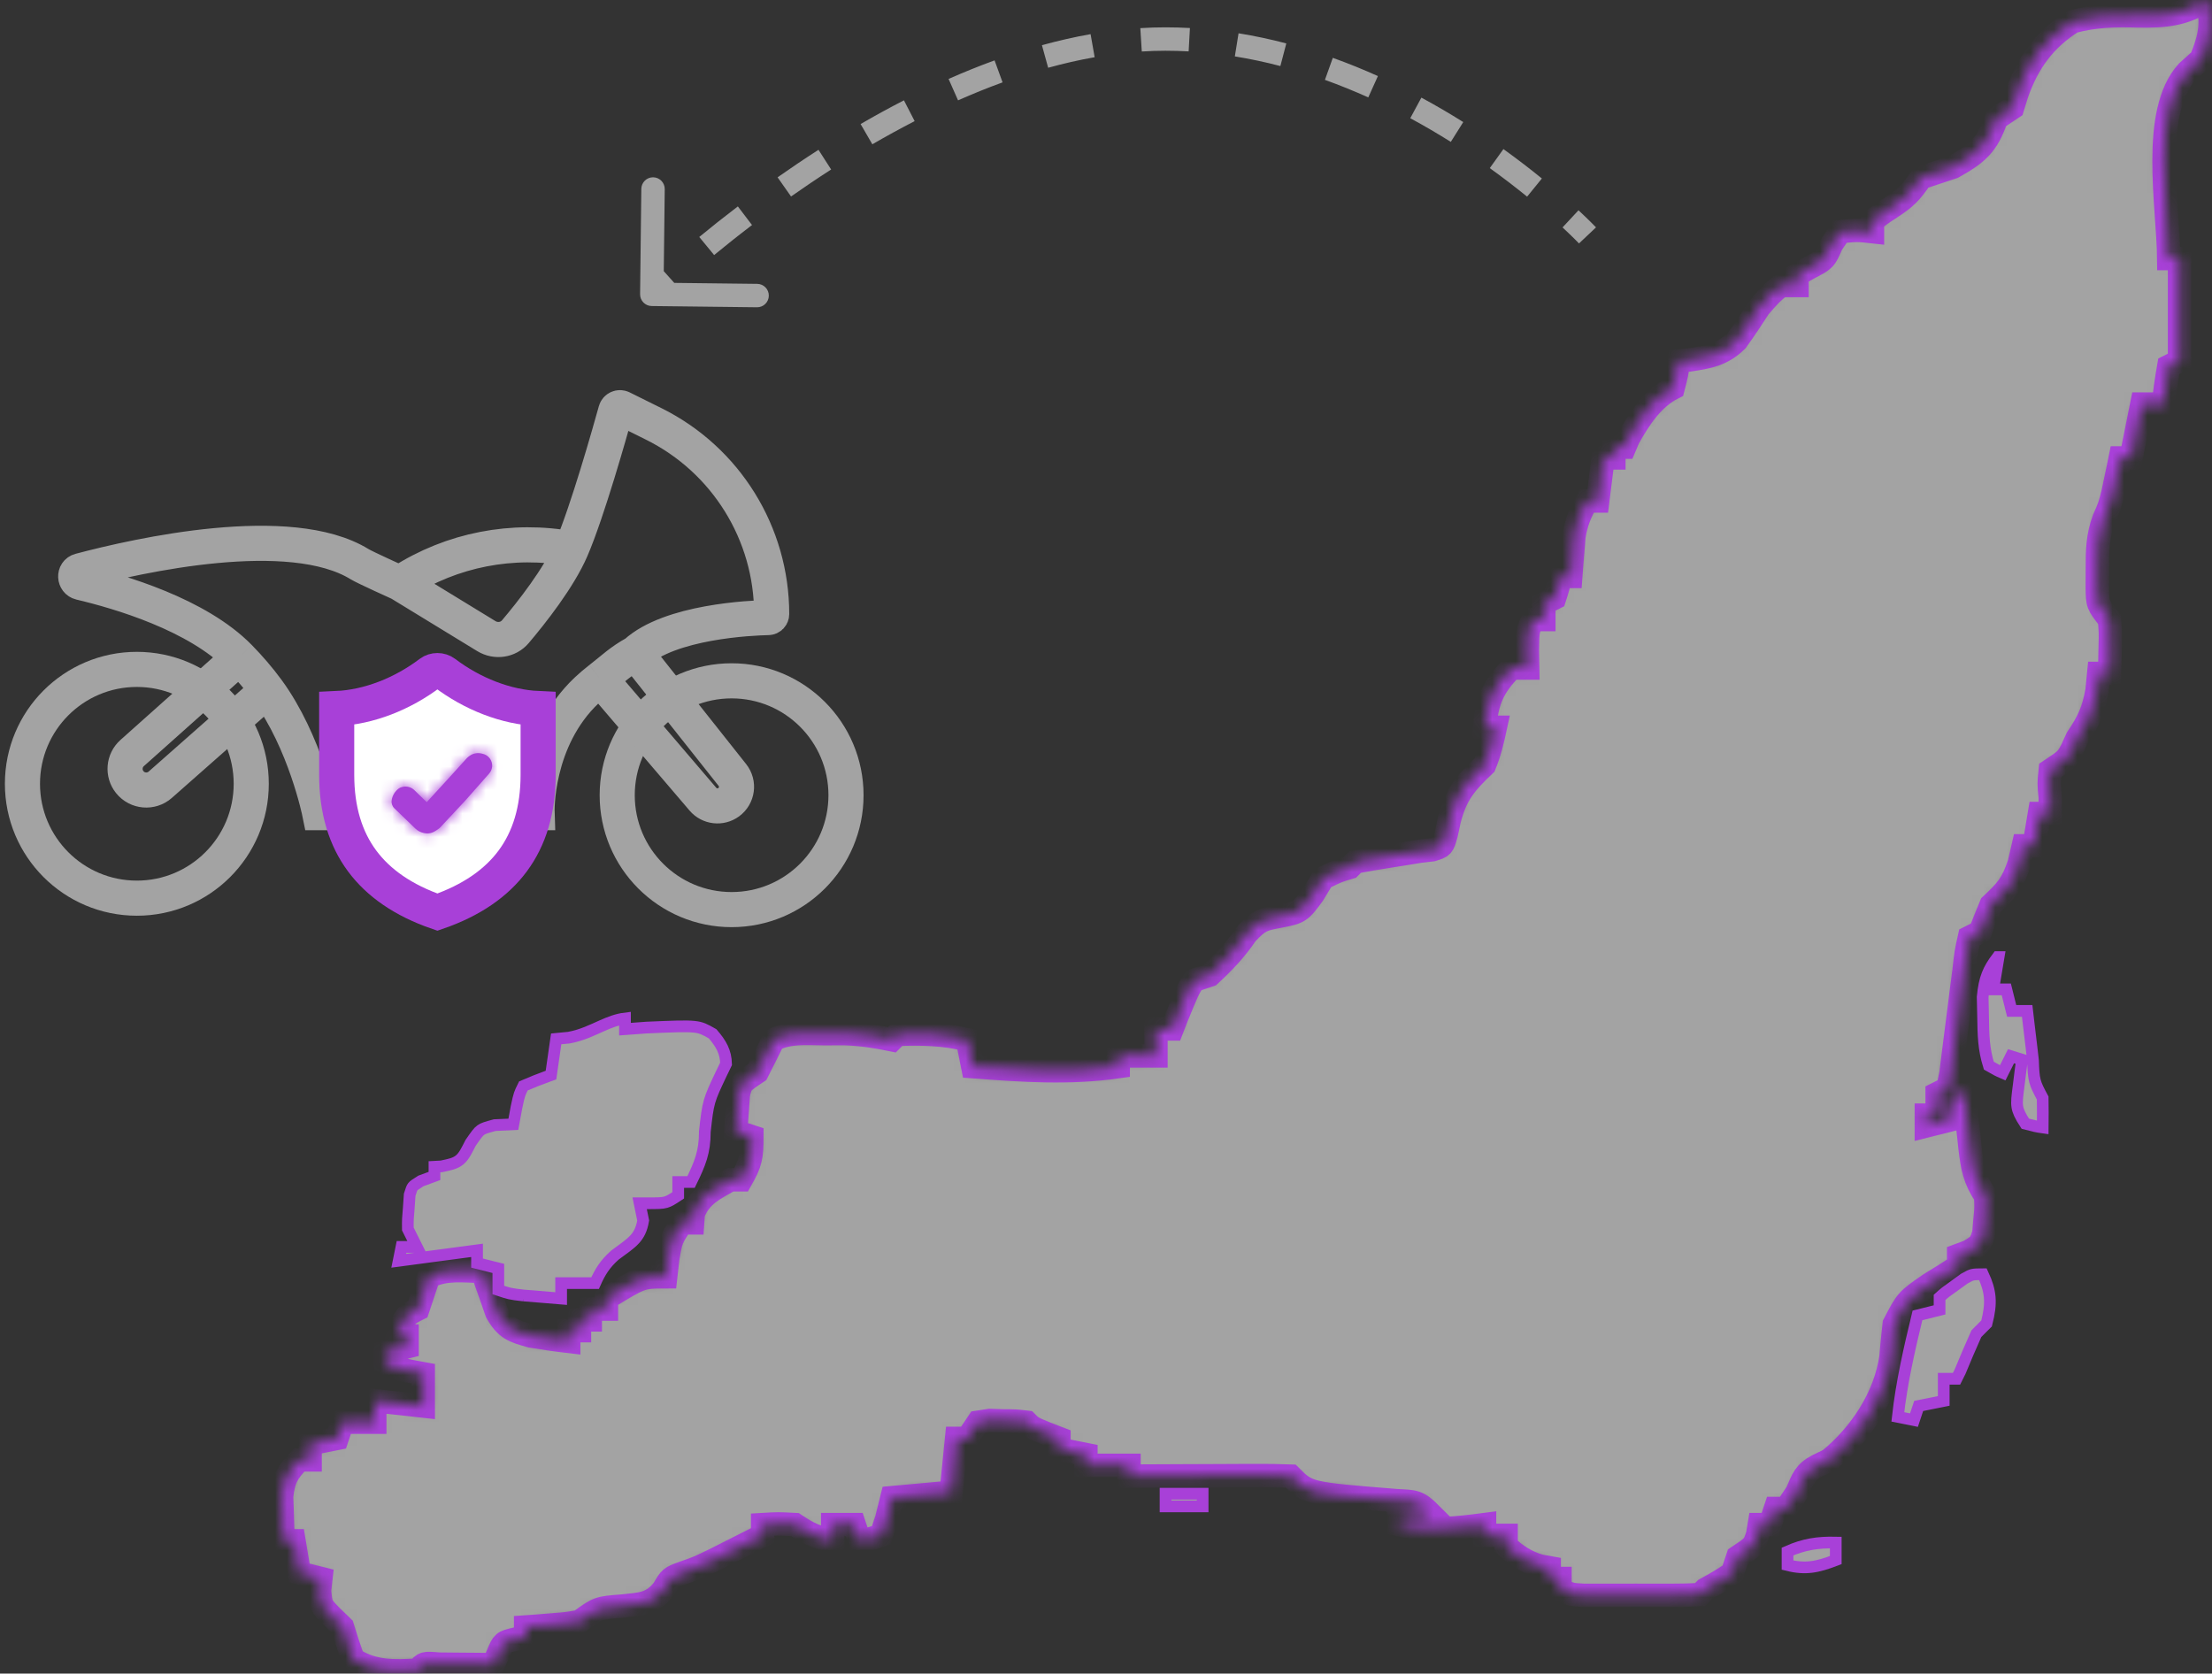
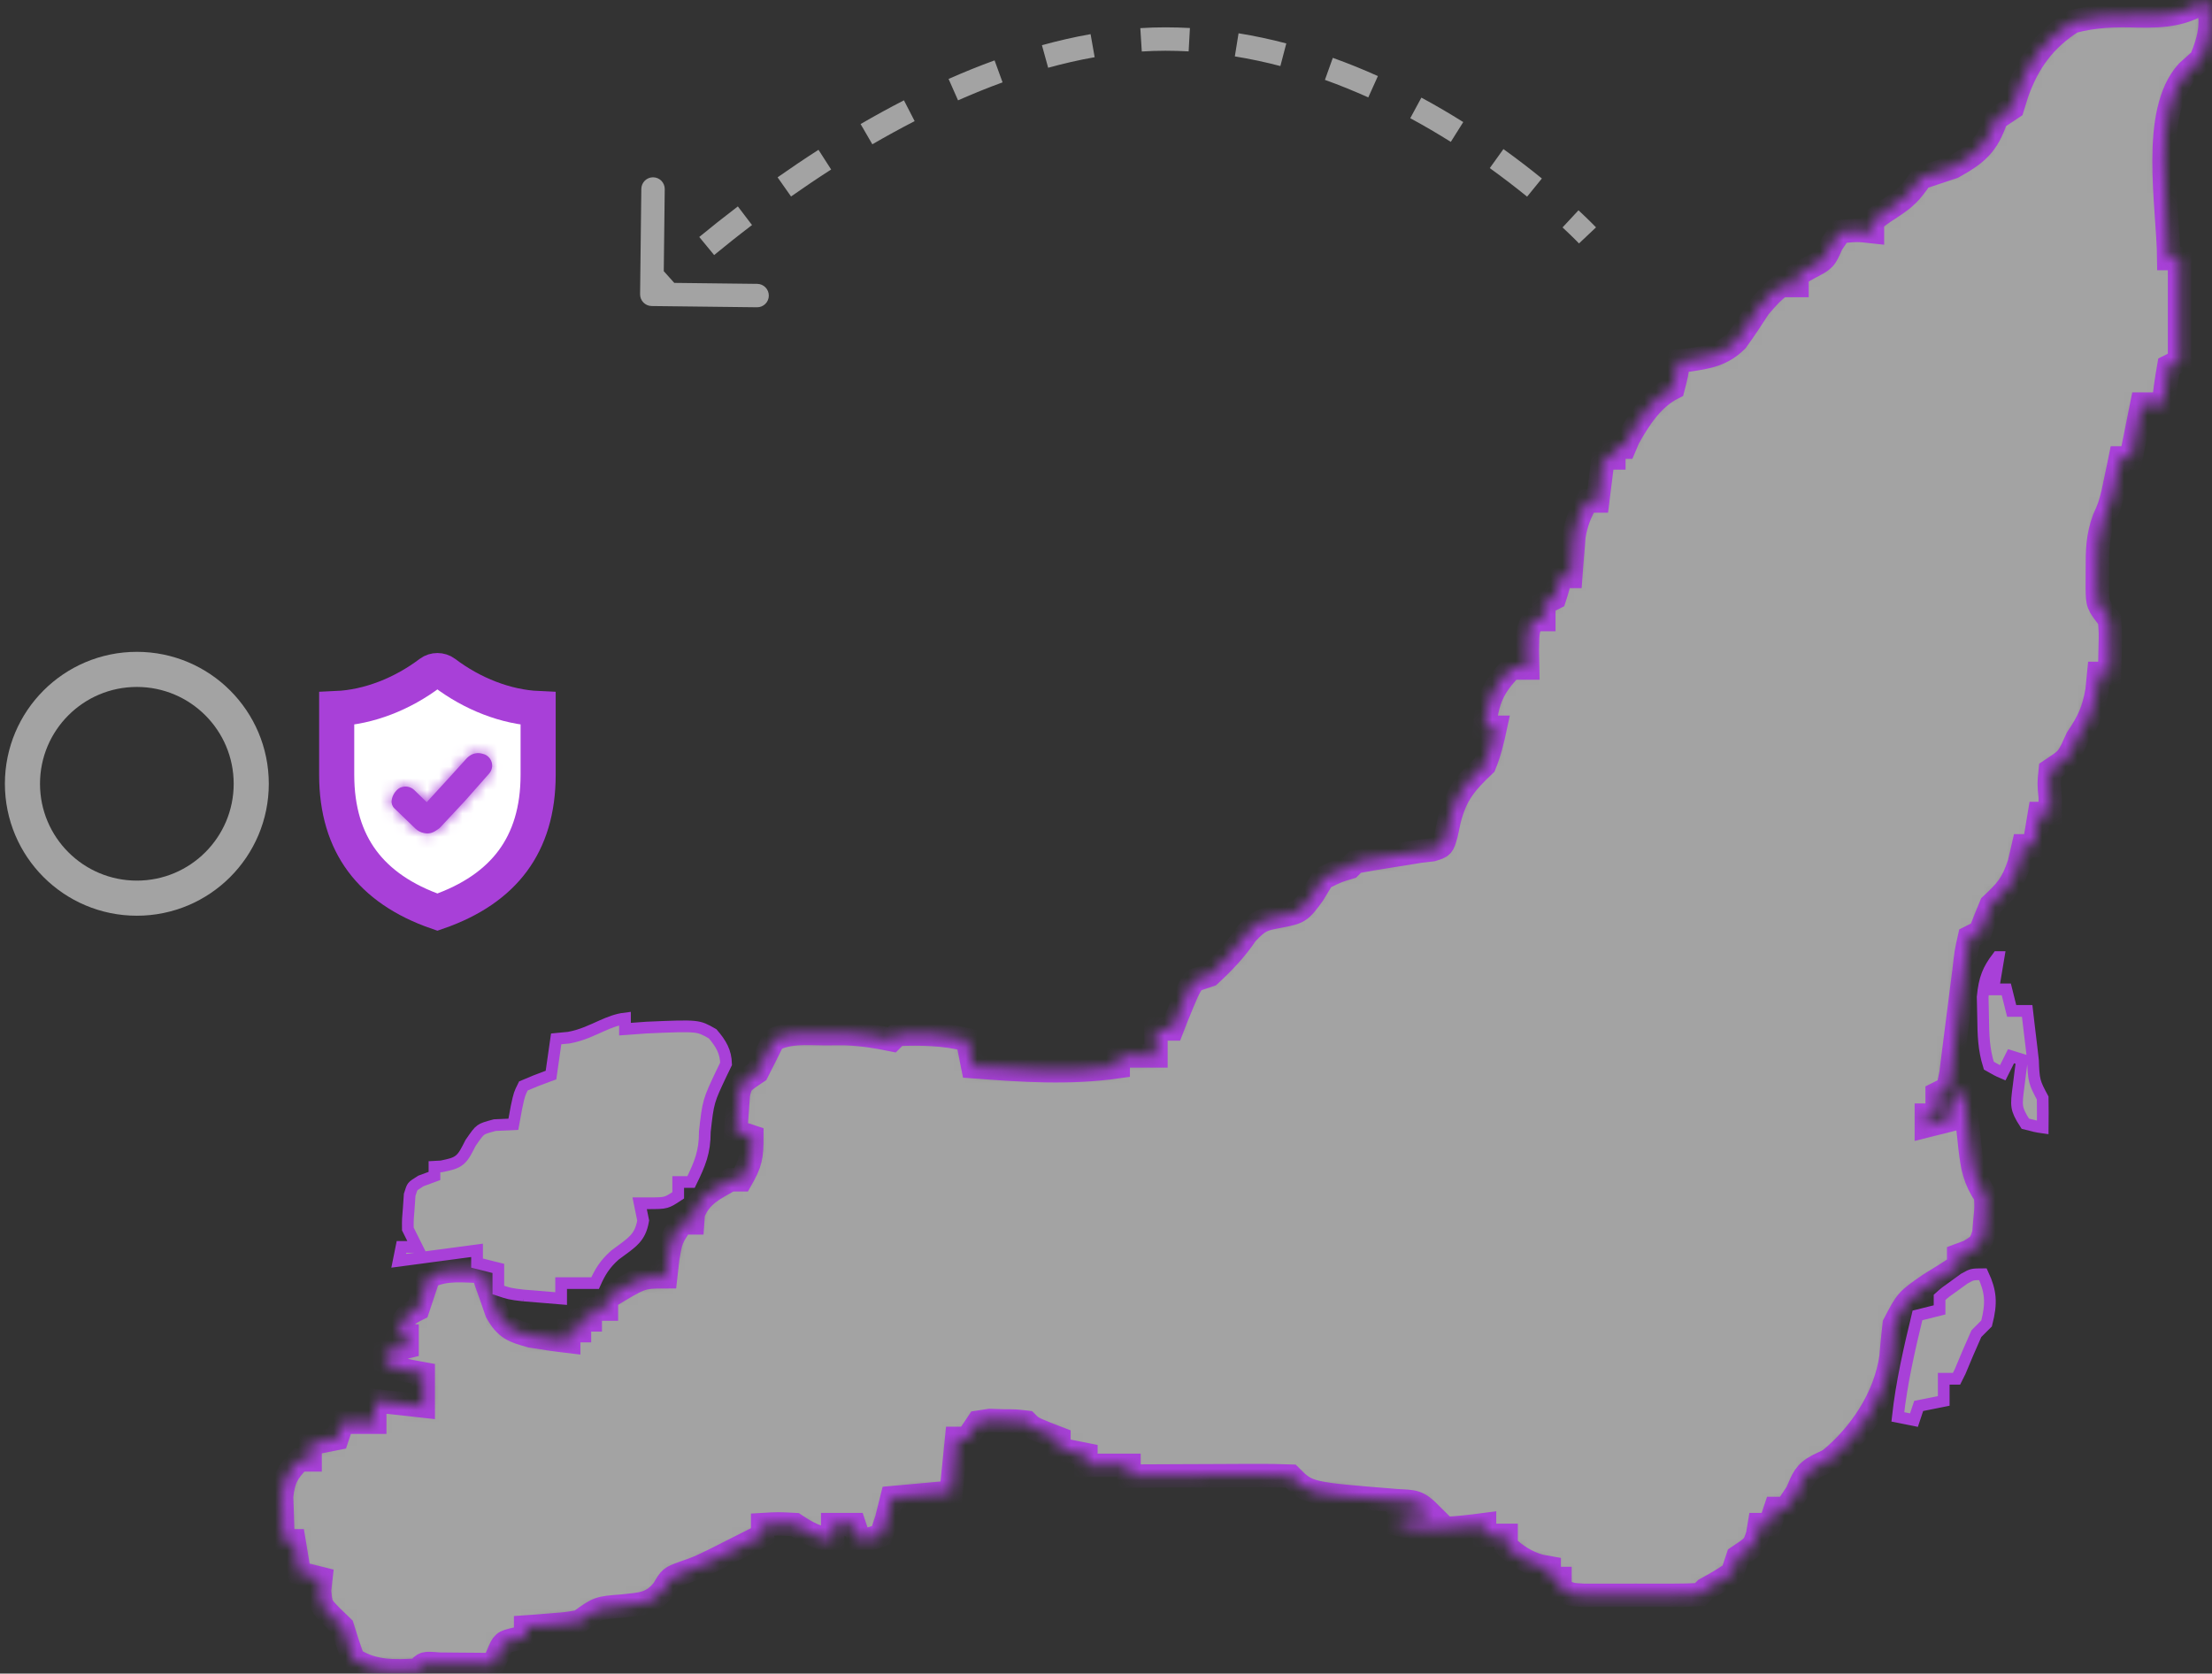
<svg xmlns="http://www.w3.org/2000/svg" width="189" height="143" viewBox="0 0 189 143" fill="none">
  <rect x="0" y="0" width="189" height="143" fill="#333333" stroke="none" />
  <mask id="path-1-inside-1_17_345" fill="white">
    <path d="M188.528 0C189.143 1.844 188.791 3.307 188.068 5.063C187.679 5.415 187.289 5.766 186.888 6.128C183.74 9.599 185.265 17.6 185.306 22.095C185.61 22.095 185.914 22.095 186.227 22.095C186.227 24.981 186.227 27.867 186.227 30.841C185.923 30.993 185.619 31.145 185.306 31.301C185.119 32.37 184.963 33.445 184.846 34.524C184.238 34.524 183.631 34.524 183.005 34.524C182.938 34.856 182.872 35.188 182.803 35.531C182.563 36.729 182.324 37.928 182.084 39.127C181.78 39.127 181.476 39.127 181.163 39.127C181.108 39.399 181.052 39.672 180.994 39.952C180.917 40.316 180.84 40.679 180.761 41.054C180.648 41.591 180.648 41.591 180.534 42.139C180.243 43.27 180.243 43.27 179.757 44.368C179.225 45.839 179.2 47.059 179.207 48.621C179.205 49.139 179.202 49.658 179.2 50.192C179.22 51.641 179.22 51.641 180.243 52.936C180.333 54.078 180.333 54.078 180.3 55.324C180.292 55.739 180.284 56.154 180.275 56.581C180.259 57.055 180.259 57.055 180.243 57.539C179.939 57.539 179.635 57.539 179.322 57.539C179.275 58.023 179.227 58.508 179.178 59.007C178.866 60.735 178.448 61.632 177.481 63.063C177.329 63.395 177.177 63.728 177.02 64.07C176.56 64.904 176.56 64.904 175.179 65.825C175.064 66.957 175.064 66.957 175.179 68.127C175.179 68.582 175.179 69.038 175.179 69.507C174.875 69.507 174.572 69.507 174.259 69.507C174.107 70.419 173.955 71.33 173.798 72.269C173.494 72.269 173.191 72.269 172.878 72.269C172.764 72.763 172.65 73.257 172.532 73.765C171.939 75.546 171.442 76.09 170.116 77.333C169.797 78.095 169.488 78.862 169.195 79.634C168.891 79.786 168.587 79.938 168.274 80.095C167.985 81.382 167.985 81.382 167.814 82.943C167.738 83.521 167.662 84.099 167.584 84.694C167.507 85.309 167.43 85.924 167.354 86.539C167.205 87.739 167.051 88.937 166.894 90.135C166.827 90.67 166.761 91.205 166.692 91.755C166.607 92.161 166.521 92.566 166.433 92.984C166.129 93.135 165.826 93.287 165.513 93.444C165.513 94.052 165.513 94.659 165.513 95.285C165.209 95.285 164.905 95.285 164.592 95.285C164.592 95.589 164.592 95.893 164.592 96.206C165.2 96.054 165.807 95.902 166.433 95.745C166.585 94.986 166.737 94.226 166.894 93.444C167.197 93.444 167.501 93.444 167.814 93.444C167.87 93.96 167.926 94.475 167.983 95.006C168.061 95.684 168.139 96.362 168.217 97.04C168.253 97.38 168.289 97.719 168.327 98.07C168.525 99.757 168.698 100.753 169.655 102.19C169.709 103.199 169.709 103.199 169.598 104.29C169.568 104.651 169.539 105.013 169.508 105.385C169.195 106.333 169.195 106.333 168.249 106.921C167.954 107.03 167.658 107.14 167.354 107.253C167.354 107.557 167.354 107.861 167.354 108.174C166.538 108.706 165.711 109.221 164.88 109.727C162.912 111.088 162.912 111.088 161.846 113.149C161.738 114.082 161.647 115.017 161.571 115.953C161.09 119.365 158.955 122.584 156.306 124.745C155.974 124.907 155.642 125.068 155.299 125.234C154.205 125.8 154.018 126.392 153.544 127.507C153.241 127.963 152.937 128.419 152.624 128.888C152.32 128.888 152.016 128.888 151.703 128.888C151.551 129.344 151.399 129.8 151.243 130.269C150.939 130.269 150.635 130.269 150.322 130.269C150.275 130.554 150.227 130.839 150.178 131.132C149.862 132.11 149.862 132.11 148.481 133.031C148.329 133.487 148.177 133.942 148.021 134.412C146.87 135.16 146.87 135.16 145.719 135.793C145.567 135.945 145.415 136.097 145.259 136.253C144.45 136.299 143.64 136.313 142.83 136.314C142.337 136.315 141.844 136.315 141.336 136.316C140.817 136.314 140.298 136.312 139.764 136.311C139.247 136.312 138.729 136.314 138.197 136.316C137.703 136.315 137.21 136.315 136.702 136.314C136.246 136.314 135.791 136.313 135.323 136.313C134.211 136.253 134.211 136.253 133.291 135.793C133.291 135.489 133.291 135.185 133.291 134.872C132.987 134.872 132.683 134.872 132.37 134.872C132.37 134.568 132.37 134.265 132.37 133.952C132.104 133.904 131.838 133.857 131.564 133.808C130.365 133.441 129.62 132.943 128.687 132.11C128.687 131.806 128.687 131.503 128.687 131.19C128.08 131.19 127.472 131.19 126.846 131.19C126.846 130.886 126.846 130.582 126.846 130.269C126.546 130.308 126.246 130.346 125.936 130.386C123.678 130.649 121.722 130.8 119.481 130.269C119.481 130.117 119.481 129.965 119.481 129.809C120.393 129.657 121.304 129.505 122.243 129.348C121.14 128.246 120.845 128.308 119.337 128.226C111.766 127.618 111.766 127.618 110.275 126.126C109.254 126.086 108.231 126.077 107.209 126.081C106.903 126.082 106.597 126.083 106.282 126.083C105.302 126.086 104.322 126.092 103.341 126.097C102.678 126.1 102.015 126.102 101.352 126.104C99.723 126.109 98.094 126.117 96.465 126.126C96.465 125.822 96.465 125.519 96.465 125.206C95.25 125.206 94.035 125.206 92.783 125.206C92.783 124.902 92.783 124.598 92.783 124.285C92.023 124.133 91.264 123.981 90.481 123.825C90.481 123.521 90.481 123.217 90.481 122.904C90.111 122.762 89.741 122.619 89.359 122.472C88.18 121.983 88.18 121.983 87.719 121.523C86.768 121.414 86.768 121.414 85.677 121.408C85.307 121.396 84.937 121.384 84.557 121.372C84.233 121.422 83.91 121.472 83.577 121.523C83.273 121.979 82.969 122.434 82.656 122.904C82.352 122.904 82.048 122.904 81.735 122.904C81.583 124.423 81.431 125.942 81.275 127.507C79.604 127.659 77.933 127.811 76.212 127.967C76.06 128.575 75.908 129.183 75.751 129.809C75.599 130.264 75.447 130.72 75.291 131.19C74.341 131.506 74.341 131.506 73.45 131.65C73.222 130.966 73.222 130.966 72.989 130.269C72.382 130.269 71.774 130.269 71.148 130.269C71.148 130.725 71.148 131.18 71.148 131.65C69.785 131.368 69.132 131.073 67.926 130.269C66.487 130.192 66.487 130.192 65.164 130.269C65.164 130.573 65.164 130.877 65.164 131.19C64.292 131.632 63.419 132.073 62.546 132.513C62.06 132.759 61.574 133.004 61.073 133.257C59.64 133.952 59.64 133.952 58.394 134.387C57.275 134.794 57.275 134.794 56.679 135.818C55.649 137.097 54.767 137.049 53.167 137.231C51.106 137.39 51.106 137.39 49.513 138.555C48.416 138.745 48.416 138.745 47.154 138.842C46.526 138.894 46.526 138.894 45.885 138.947C45.563 138.969 45.242 138.992 44.91 139.015C44.91 139.319 44.91 139.623 44.91 139.936C44.625 139.974 44.34 140.012 44.047 140.051C42.983 140.304 42.983 140.304 42.547 141.338C42.35 141.783 42.35 141.783 42.148 142.237C41.722 142.232 41.295 142.227 40.855 142.221C40.029 142.215 40.029 142.215 39.185 142.208C38.36 142.2 38.36 142.2 37.518 142.192C36.215 142.081 36.215 142.081 35.704 142.698C33.667 142.815 31.941 142.884 30.18 141.777C29.844 140.867 29.538 139.945 29.259 139.015C28.937 138.702 28.614 138.388 28.281 138.066C27.418 137.174 27.418 137.174 27.303 135.908C27.341 135.566 27.379 135.224 27.418 134.872C26.811 134.72 26.203 134.568 25.577 134.412C25.425 133.5 25.273 132.589 25.117 131.65C24.813 131.65 24.509 131.65 24.196 131.65C24.159 130.845 24.132 130.039 24.11 129.233C24.094 128.785 24.078 128.336 24.061 127.874C24.215 126.404 24.549 125.791 25.577 124.745C25.881 124.745 26.185 124.745 26.498 124.745C26.498 124.29 26.498 123.834 26.498 123.364C27.257 123.212 28.017 123.061 28.799 122.904C28.951 122.448 29.103 121.993 29.259 121.523C30.171 121.523 31.082 121.523 32.021 121.523C32.021 120.915 32.021 120.308 32.021 119.682C33.389 119.834 34.756 119.986 36.164 120.142C36.164 119.231 36.164 118.319 36.164 117.38C35.803 117.314 35.443 117.247 35.071 117.179C33.863 116.92 33.863 116.92 32.942 116.46C32.942 116.156 32.942 115.852 32.942 115.539C33.55 115.387 34.157 115.235 34.783 115.079C34.783 114.775 34.783 114.471 34.783 114.158C34.479 114.158 34.176 114.158 33.863 114.158C34.668 112.374 34.668 112.374 35.704 111.856C35.856 111.401 36.008 110.945 36.164 110.476C36.316 110.02 36.468 109.564 36.624 109.095C38.104 108.355 39.587 108.608 41.228 108.634C41.387 109.117 41.387 109.117 41.55 109.609C41.7 110.028 41.85 110.447 42.004 110.878C42.149 111.295 42.293 111.711 42.441 112.141C43.239 113.535 43.846 113.735 45.37 114.158C46.441 114.334 47.515 114.492 48.593 114.618C48.593 114.315 48.593 114.011 48.593 113.698C48.897 113.698 49.2 113.698 49.513 113.698C49.513 113.394 49.513 113.09 49.513 112.777C49.817 112.777 50.121 112.777 50.434 112.777C50.434 112.473 50.434 112.169 50.434 111.856C50.89 111.856 51.345 111.856 51.815 111.856C51.815 111.553 51.815 111.249 51.815 110.936C54.807 109.095 54.807 109.095 56.878 109.095C56.935 108.591 56.992 108.088 57.051 107.57C57.339 105.872 57.339 105.872 58.259 104.491C58.563 104.491 58.867 104.491 59.18 104.491C59.199 104.226 59.218 103.96 59.237 103.686C59.849 102.112 60.974 101.625 62.402 100.809C62.706 100.809 63.01 100.809 63.323 100.809C64.135 99.387 64.243 98.86 64.243 97.126C63.788 96.975 63.332 96.823 62.862 96.666C62.903 95.994 62.952 95.323 63.006 94.652C63.033 94.278 63.06 93.904 63.087 93.519C63.323 92.523 63.323 92.523 64.704 91.603C65.171 90.686 65.632 89.765 66.085 88.841C67.46 88.153 68.865 88.314 70.371 88.323C70.977 88.322 71.583 88.32 72.207 88.319C73.617 88.37 74.84 88.558 76.212 88.841C76.364 88.689 76.515 88.537 76.672 88.38C78.755 88.311 80.623 88.332 82.656 88.841C82.884 89.98 82.884 89.98 83.116 91.142C87.321 91.459 91.35 91.742 95.545 91.142C95.545 90.838 95.545 90.535 95.545 90.222C96.608 90.222 97.671 90.222 98.767 90.222C98.767 89.462 98.767 88.703 98.767 87.92C99.223 87.92 99.678 87.92 100.148 87.92C100.281 87.578 100.414 87.237 100.551 86.884C101.476 84.622 101.476 84.622 101.989 83.777C102.445 83.625 102.901 83.473 103.37 83.317C104.576 82.204 105.588 81.14 106.506 79.778C107.596 78.626 107.875 78.556 109.354 78.282C111.019 77.965 111.12 77.896 112.202 76.412C112.478 75.957 112.753 75.501 113.037 75.031C114.274 74.427 114.274 74.427 115.338 74.111C115.49 73.959 115.642 73.807 115.799 73.65C116.687 73.478 117.58 73.328 118.474 73.19C119.424 73.042 120.374 72.889 121.322 72.73C121.671 72.689 122.02 72.649 122.38 72.607C123.27 72.332 123.27 72.332 123.565 71.298C123.651 70.897 123.737 70.496 123.825 70.083C124.395 67.878 125.186 66.94 126.846 65.365C127.29 64.291 127.52 63.285 127.767 62.142C127.463 62.142 127.159 62.142 126.846 62.142C127.053 59.919 127.558 58.668 129.148 57.079C129.603 57.079 130.059 57.079 130.529 57.079C130.514 56.31 130.514 56.31 130.5 55.525C130.529 53.857 130.529 53.857 130.989 52.936C131.293 52.936 131.597 52.936 131.91 52.936C131.91 52.48 131.91 52.025 131.91 51.555C132.213 51.403 132.517 51.251 132.83 51.095C133.13 50.163 133.13 50.163 133.291 49.254C133.594 49.254 133.898 49.254 134.211 49.254C134.234 48.943 134.256 48.632 134.28 48.312C134.314 47.901 134.348 47.49 134.384 47.067C134.416 46.661 134.448 46.255 134.481 45.837C134.671 44.655 134.999 43.841 135.592 42.809C135.896 42.809 136.2 42.809 136.513 42.809C136.665 41.594 136.817 40.379 136.973 39.127C137.277 39.127 137.581 39.127 137.894 39.127C137.894 38.823 137.894 38.519 137.894 38.206C138.198 38.206 138.501 38.206 138.814 38.206C138.919 37.959 139.023 37.712 139.131 37.458C140.055 35.786 141.221 34.011 142.957 33.143C143.259 31.979 143.259 31.979 143.417 30.841C143.685 30.817 143.952 30.794 144.227 30.769C145.91 30.525 147.148 30.328 148.386 29.104C149.063 28.167 149.696 27.21 150.322 26.238C151.329 25.087 151.329 25.087 152.163 24.397C152.619 24.397 153.075 24.397 153.544 24.397C153.544 24.093 153.544 23.789 153.544 23.476C153.896 23.277 154.247 23.077 154.609 22.872C155.929 22.185 155.929 22.185 156.508 20.858C156.745 20.507 156.982 20.155 157.227 19.794C158.694 19.65 158.694 19.65 159.989 19.794C159.989 19.49 159.989 19.186 159.989 18.873C160.661 18.328 160.661 18.328 161.542 17.751C162.79 16.932 163.27 16.483 164.132 15.19C165.05 14.877 165.971 14.571 166.894 14.27C168.978 13.107 169.81 12.367 170.576 10.127C171.26 9.671 171.26 9.671 171.957 9.206C172.08 8.808 172.204 8.409 172.331 7.998C173.27 5.329 174.702 3.35 177.107 1.841C179.049 1.332 180.708 1.305 182.702 1.359C184.928 1.399 186.636 1.262 188.528 0Z" />
  </mask>
  <path d="M188.528 0C189.143 1.844 188.791 3.307 188.068 5.063C187.679 5.415 187.289 5.766 186.888 6.128C183.74 9.599 185.265 17.6 185.306 22.095C185.61 22.095 185.914 22.095 186.227 22.095C186.227 24.981 186.227 27.867 186.227 30.841C185.923 30.993 185.619 31.145 185.306 31.301C185.119 32.37 184.963 33.445 184.846 34.524C184.238 34.524 183.631 34.524 183.005 34.524C182.938 34.856 182.872 35.188 182.803 35.531C182.563 36.729 182.324 37.928 182.084 39.127C181.78 39.127 181.476 39.127 181.163 39.127C181.108 39.399 181.052 39.672 180.994 39.952C180.917 40.316 180.84 40.679 180.761 41.054C180.648 41.591 180.648 41.591 180.534 42.139C180.243 43.27 180.243 43.27 179.757 44.368C179.225 45.839 179.2 47.059 179.207 48.621C179.205 49.139 179.202 49.658 179.2 50.192C179.22 51.641 179.22 51.641 180.243 52.936C180.333 54.078 180.333 54.078 180.3 55.324C180.292 55.739 180.284 56.154 180.275 56.581C180.259 57.055 180.259 57.055 180.243 57.539C179.939 57.539 179.635 57.539 179.322 57.539C179.275 58.023 179.227 58.508 179.178 59.007C178.866 60.735 178.448 61.632 177.481 63.063C177.329 63.395 177.177 63.728 177.02 64.07C176.56 64.904 176.56 64.904 175.179 65.825C175.064 66.957 175.064 66.957 175.179 68.127C175.179 68.582 175.179 69.038 175.179 69.507C174.875 69.507 174.572 69.507 174.259 69.507C174.107 70.419 173.955 71.33 173.798 72.269C173.494 72.269 173.191 72.269 172.878 72.269C172.764 72.763 172.65 73.257 172.532 73.765C171.939 75.546 171.442 76.09 170.116 77.333C169.797 78.095 169.488 78.862 169.195 79.634C168.891 79.786 168.587 79.938 168.274 80.095C167.985 81.382 167.985 81.382 167.814 82.943C167.738 83.521 167.662 84.099 167.584 84.694C167.507 85.309 167.43 85.924 167.354 86.539C167.205 87.739 167.051 88.937 166.894 90.135C166.827 90.67 166.761 91.205 166.692 91.755C166.607 92.161 166.521 92.566 166.433 92.984C166.129 93.135 165.826 93.287 165.513 93.444C165.513 94.052 165.513 94.659 165.513 95.285C165.209 95.285 164.905 95.285 164.592 95.285C164.592 95.589 164.592 95.893 164.592 96.206C165.2 96.054 165.807 95.902 166.433 95.745C166.585 94.986 166.737 94.226 166.894 93.444C167.197 93.444 167.501 93.444 167.814 93.444C167.87 93.96 167.926 94.475 167.983 95.006C168.061 95.684 168.139 96.362 168.217 97.04C168.253 97.38 168.289 97.719 168.327 98.07C168.525 99.757 168.698 100.753 169.655 102.19C169.709 103.199 169.709 103.199 169.598 104.29C169.568 104.651 169.539 105.013 169.508 105.385C169.195 106.333 169.195 106.333 168.249 106.921C167.954 107.03 167.658 107.14 167.354 107.253C167.354 107.557 167.354 107.861 167.354 108.174C166.538 108.706 165.711 109.221 164.88 109.727C162.912 111.088 162.912 111.088 161.846 113.149C161.738 114.082 161.647 115.017 161.571 115.953C161.09 119.365 158.955 122.584 156.306 124.745C155.974 124.907 155.642 125.068 155.299 125.234C154.205 125.8 154.018 126.392 153.544 127.507C153.241 127.963 152.937 128.419 152.624 128.888C152.32 128.888 152.016 128.888 151.703 128.888C151.551 129.344 151.399 129.8 151.243 130.269C150.939 130.269 150.635 130.269 150.322 130.269C150.275 130.554 150.227 130.839 150.178 131.132C149.862 132.11 149.862 132.11 148.481 133.031C148.329 133.487 148.177 133.942 148.021 134.412C146.87 135.16 146.87 135.16 145.719 135.793C145.567 135.945 145.415 136.097 145.259 136.253C144.45 136.299 143.64 136.313 142.83 136.314C142.337 136.315 141.844 136.315 141.336 136.316C140.817 136.314 140.298 136.312 139.764 136.311C139.247 136.312 138.729 136.314 138.197 136.316C137.703 136.315 137.21 136.315 136.702 136.314C136.246 136.314 135.791 136.313 135.323 136.313C134.211 136.253 134.211 136.253 133.291 135.793C133.291 135.489 133.291 135.185 133.291 134.872C132.987 134.872 132.683 134.872 132.37 134.872C132.37 134.568 132.37 134.265 132.37 133.952C132.104 133.904 131.838 133.857 131.564 133.808C130.365 133.441 129.62 132.943 128.687 132.11C128.687 131.806 128.687 131.503 128.687 131.19C128.08 131.19 127.472 131.19 126.846 131.19C126.846 130.886 126.846 130.582 126.846 130.269C126.546 130.308 126.246 130.346 125.936 130.386C123.678 130.649 121.722 130.8 119.481 130.269C119.481 130.117 119.481 129.965 119.481 129.809C120.393 129.657 121.304 129.505 122.243 129.348C121.14 128.246 120.845 128.308 119.337 128.226C111.766 127.618 111.766 127.618 110.275 126.126C109.254 126.086 108.231 126.077 107.209 126.081C106.903 126.082 106.597 126.083 106.282 126.083C105.302 126.086 104.322 126.092 103.341 126.097C102.678 126.1 102.015 126.102 101.352 126.104C99.723 126.109 98.094 126.117 96.465 126.126C96.465 125.822 96.465 125.519 96.465 125.206C95.25 125.206 94.035 125.206 92.783 125.206C92.783 124.902 92.783 124.598 92.783 124.285C92.023 124.133 91.264 123.981 90.481 123.825C90.481 123.521 90.481 123.217 90.481 122.904C90.111 122.762 89.741 122.619 89.359 122.472C88.18 121.983 88.18 121.983 87.719 121.523C86.768 121.414 86.768 121.414 85.677 121.408C85.307 121.396 84.937 121.384 84.557 121.372C84.233 121.422 83.91 121.472 83.577 121.523C83.273 121.979 82.969 122.434 82.656 122.904C82.352 122.904 82.048 122.904 81.735 122.904C81.583 124.423 81.431 125.942 81.275 127.507C79.604 127.659 77.933 127.811 76.212 127.967C76.06 128.575 75.908 129.183 75.751 129.809C75.599 130.264 75.447 130.72 75.291 131.19C74.341 131.506 74.341 131.506 73.45 131.65C73.222 130.966 73.222 130.966 72.989 130.269C72.382 130.269 71.774 130.269 71.148 130.269C71.148 130.725 71.148 131.18 71.148 131.65C69.785 131.368 69.132 131.073 67.926 130.269C66.487 130.192 66.487 130.192 65.164 130.269C65.164 130.573 65.164 130.877 65.164 131.19C64.292 131.632 63.419 132.073 62.546 132.513C62.06 132.759 61.574 133.004 61.073 133.257C59.64 133.952 59.64 133.952 58.394 134.387C57.275 134.794 57.275 134.794 56.679 135.818C55.649 137.097 54.767 137.049 53.167 137.231C51.106 137.39 51.106 137.39 49.513 138.555C48.416 138.745 48.416 138.745 47.154 138.842C46.526 138.894 46.526 138.894 45.885 138.947C45.563 138.969 45.242 138.992 44.91 139.015C44.91 139.319 44.91 139.623 44.91 139.936C44.625 139.974 44.34 140.012 44.047 140.051C42.983 140.304 42.983 140.304 42.547 141.338C42.35 141.783 42.35 141.783 42.148 142.237C41.722 142.232 41.295 142.227 40.855 142.221C40.029 142.215 40.029 142.215 39.185 142.208C38.36 142.2 38.36 142.2 37.518 142.192C36.215 142.081 36.215 142.081 35.704 142.698C33.667 142.815 31.941 142.884 30.18 141.777C29.844 140.867 29.538 139.945 29.259 139.015C28.937 138.702 28.614 138.388 28.281 138.066C27.418 137.174 27.418 137.174 27.303 135.908C27.341 135.566 27.379 135.224 27.418 134.872C26.811 134.72 26.203 134.568 25.577 134.412C25.425 133.5 25.273 132.589 25.117 131.65C24.813 131.65 24.509 131.65 24.196 131.65C24.159 130.845 24.132 130.039 24.11 129.233C24.094 128.785 24.078 128.336 24.061 127.874C24.215 126.404 24.549 125.791 25.577 124.745C25.881 124.745 26.185 124.745 26.498 124.745C26.498 124.29 26.498 123.834 26.498 123.364C27.257 123.212 28.017 123.061 28.799 122.904C28.951 122.448 29.103 121.993 29.259 121.523C30.171 121.523 31.082 121.523 32.021 121.523C32.021 120.915 32.021 120.308 32.021 119.682C33.389 119.834 34.756 119.986 36.164 120.142C36.164 119.231 36.164 118.319 36.164 117.38C35.803 117.314 35.443 117.247 35.071 117.179C33.863 116.92 33.863 116.92 32.942 116.46C32.942 116.156 32.942 115.852 32.942 115.539C33.55 115.387 34.157 115.235 34.783 115.079C34.783 114.775 34.783 114.471 34.783 114.158C34.479 114.158 34.176 114.158 33.863 114.158C34.668 112.374 34.668 112.374 35.704 111.856C35.856 111.401 36.008 110.945 36.164 110.476C36.316 110.02 36.468 109.564 36.624 109.095C38.104 108.355 39.587 108.608 41.228 108.634C41.387 109.117 41.387 109.117 41.55 109.609C41.7 110.028 41.85 110.447 42.004 110.878C42.149 111.295 42.293 111.711 42.441 112.141C43.239 113.535 43.846 113.735 45.37 114.158C46.441 114.334 47.515 114.492 48.593 114.618C48.593 114.315 48.593 114.011 48.593 113.698C48.897 113.698 49.2 113.698 49.513 113.698C49.513 113.394 49.513 113.09 49.513 112.777C49.817 112.777 50.121 112.777 50.434 112.777C50.434 112.473 50.434 112.169 50.434 111.856C50.89 111.856 51.345 111.856 51.815 111.856C51.815 111.553 51.815 111.249 51.815 110.936C54.807 109.095 54.807 109.095 56.878 109.095C56.935 108.591 56.992 108.088 57.051 107.57C57.339 105.872 57.339 105.872 58.259 104.491C58.563 104.491 58.867 104.491 59.18 104.491C59.199 104.226 59.218 103.96 59.237 103.686C59.849 102.112 60.974 101.625 62.402 100.809C62.706 100.809 63.01 100.809 63.323 100.809C64.135 99.387 64.243 98.86 64.243 97.126C63.788 96.975 63.332 96.823 62.862 96.666C62.903 95.994 62.952 95.323 63.006 94.652C63.033 94.278 63.06 93.904 63.087 93.519C63.323 92.523 63.323 92.523 64.704 91.603C65.171 90.686 65.632 89.765 66.085 88.841C67.46 88.153 68.865 88.314 70.371 88.323C70.977 88.322 71.583 88.32 72.207 88.319C73.617 88.37 74.84 88.558 76.212 88.841C76.364 88.689 76.515 88.537 76.672 88.38C78.755 88.311 80.623 88.332 82.656 88.841C82.884 89.98 82.884 89.98 83.116 91.142C87.321 91.459 91.35 91.742 95.545 91.142C95.545 90.838 95.545 90.535 95.545 90.222C96.608 90.222 97.671 90.222 98.767 90.222C98.767 89.462 98.767 88.703 98.767 87.92C99.223 87.92 99.678 87.92 100.148 87.92C100.281 87.578 100.414 87.237 100.551 86.884C101.476 84.622 101.476 84.622 101.989 83.777C102.445 83.625 102.901 83.473 103.37 83.317C104.576 82.204 105.588 81.14 106.506 79.778C107.596 78.626 107.875 78.556 109.354 78.282C111.019 77.965 111.12 77.896 112.202 76.412C112.478 75.957 112.753 75.501 113.037 75.031C114.274 74.427 114.274 74.427 115.338 74.111C115.49 73.959 115.642 73.807 115.799 73.65C116.687 73.478 117.58 73.328 118.474 73.19C119.424 73.042 120.374 72.889 121.322 72.73C121.671 72.689 122.02 72.649 122.38 72.607C123.27 72.332 123.27 72.332 123.565 71.298C123.651 70.897 123.737 70.496 123.825 70.083C124.395 67.878 125.186 66.94 126.846 65.365C127.29 64.291 127.52 63.285 127.767 62.142C127.463 62.142 127.159 62.142 126.846 62.142C127.053 59.919 127.558 58.668 129.148 57.079C129.603 57.079 130.059 57.079 130.529 57.079C130.514 56.31 130.514 56.31 130.5 55.525C130.529 53.857 130.529 53.857 130.989 52.936C131.293 52.936 131.597 52.936 131.91 52.936C131.91 52.48 131.91 52.025 131.91 51.555C132.213 51.403 132.517 51.251 132.83 51.095C133.13 50.163 133.13 50.163 133.291 49.254C133.594 49.254 133.898 49.254 134.211 49.254C134.234 48.943 134.256 48.632 134.28 48.312C134.314 47.901 134.348 47.49 134.384 47.067C134.416 46.661 134.448 46.255 134.481 45.837C134.671 44.655 134.999 43.841 135.592 42.809C135.896 42.809 136.2 42.809 136.513 42.809C136.665 41.594 136.817 40.379 136.973 39.127C137.277 39.127 137.581 39.127 137.894 39.127C137.894 38.823 137.894 38.519 137.894 38.206C138.198 38.206 138.501 38.206 138.814 38.206C138.919 37.959 139.023 37.712 139.131 37.458C140.055 35.786 141.221 34.011 142.957 33.143C143.259 31.979 143.259 31.979 143.417 30.841C143.685 30.817 143.952 30.794 144.227 30.769C145.91 30.525 147.148 30.328 148.386 29.104C149.063 28.167 149.696 27.21 150.322 26.238C151.329 25.087 151.329 25.087 152.163 24.397C152.619 24.397 153.075 24.397 153.544 24.397C153.544 24.093 153.544 23.789 153.544 23.476C153.896 23.277 154.247 23.077 154.609 22.872C155.929 22.185 155.929 22.185 156.508 20.858C156.745 20.507 156.982 20.155 157.227 19.794C158.694 19.65 158.694 19.65 159.989 19.794C159.989 19.49 159.989 19.186 159.989 18.873C160.661 18.328 160.661 18.328 161.542 17.751C162.79 16.932 163.27 16.483 164.132 15.19C165.05 14.877 165.971 14.571 166.894 14.27C168.978 13.107 169.81 12.367 170.576 10.127C171.26 9.671 171.26 9.671 171.957 9.206C172.08 8.808 172.204 8.409 172.331 7.998C173.27 5.329 174.702 3.35 177.107 1.841C179.049 1.332 180.708 1.305 182.702 1.359C184.928 1.399 186.636 1.262 188.528 0Z" fill="#A3A3A3" stroke="#A840D8" stroke-width="2" mask="url(#path-1-inside-1_17_345)" />
  <path d="M42.579 108.38L42.2 108.286C41.723 108.166 41.246 108.046 40.76 107.924V106.836L40.194 106.911C37.061 107.329 36.835 107.358 34.066 107.727C34.145 107.335 34.225 106.942 34.305 106.543H35.612L35.251 105.819C35.118 105.553 34.984 105.286 34.848 105.013C34.84 104.194 34.844 104.164 34.933 103.13V103.122C34.957 102.779 34.98 102.435 35.005 102.083C35.149 101.618 35.197 101.496 35.275 101.399C35.359 101.293 35.494 101.2 35.96 100.908C36.236 100.806 36.511 100.705 36.795 100.6L37.122 100.48V99.694C37.304 99.684 37.487 99.674 37.673 99.664L37.712 99.662L37.75 99.654C38.394 99.517 38.89 99.424 39.273 99.108C39.468 98.946 39.617 98.744 39.756 98.511C39.888 98.29 40.03 98.008 40.203 97.665C40.683 96.967 40.863 96.719 41.077 96.563C41.282 96.414 41.536 96.335 42.271 96.137C42.665 96.119 43.06 96.102 43.466 96.084L43.863 96.065L43.935 95.674C43.999 95.323 44.064 94.971 44.131 94.609C44.261 94 44.319 93.736 44.397 93.507C44.463 93.311 44.545 93.138 44.72 92.787C45.404 92.49 46.096 92.214 46.795 91.963L47.078 91.861L47.121 91.562C47.253 90.638 47.386 89.713 47.521 88.767C47.87 88.733 48.221 88.7 48.579 88.665L48.599 88.663L48.619 88.659C49.705 88.463 50.613 88.01 51.426 87.648C52.097 87.35 52.718 87.107 53.401 87.023V87.937L53.938 87.898C54.367 87.867 54.796 87.835 55.238 87.802C57.533 87.703 58.618 87.658 59.32 87.733C59.934 87.799 60.22 87.95 60.888 88.334C61.617 89.178 62.012 89.876 62.038 90.898C61.864 91.258 61.847 91.295 61.637 91.728L61.634 91.733C61.099 92.863 60.806 93.478 60.622 94.123C60.438 94.769 60.364 95.438 60.226 96.665L60.222 96.693V96.721C60.222 98.459 59.808 99.429 59.045 100.996H57.948V102.135C57.404 102.496 57.162 102.642 56.891 102.719C56.577 102.809 56.206 102.814 55.266 102.814H54.653L54.776 103.415C54.835 103.703 54.895 103.991 54.955 104.286C54.827 105.05 54.579 105.51 54.227 105.894C53.832 106.326 53.313 106.668 52.569 107.22L52.553 107.233L52.536 107.247C51.682 108.002 51.262 108.702 50.847 109.634H47.945V110.956C47.321 110.905 46.696 110.854 46.071 110.801H46.07C45.627 110.765 45.184 110.729 44.728 110.691H44.729C44.106 110.618 43.83 110.585 43.538 110.518C43.297 110.462 43.043 110.381 42.579 110.227V108.38Z" fill="#A3A3A3" stroke="#A840D8" />
  <path d="M169.425 108.875C169.777 109.626 169.956 110.236 170.007 110.843C170.062 111.496 169.972 112.182 169.74 113.082C169.474 113.348 169.208 113.615 168.934 113.889L168.869 113.955L168.831 114.039C168.363 115.086 167.911 116.14 167.475 117.201C167.375 117.402 167.274 117.603 167.172 117.807H166.078V119.703L164.222 120.074L163.938 120.131L163.846 120.407C163.743 120.717 163.639 121.027 163.534 121.342C163.078 121.251 162.62 121.159 162.156 121.066C162.479 118.134 163.131 115.299 163.833 112.396L165.723 111.923V110.853C166.19 110.432 166.25 110.39 167.008 109.853L167.012 109.85C167.282 109.655 167.552 109.459 167.83 109.257C168.24 109.027 168.375 108.958 168.554 108.92C168.728 108.883 168.947 108.876 169.425 108.875Z" fill="#A3A3A3" stroke="#A840D8" />
  <path d="M170.765 81.78C170.645 82.497 170.524 83.218 170.401 83.955L170.305 84.538H171.424C171.544 85.02 171.665 85.503 171.789 85.998L171.884 86.377H173.208C173.252 86.756 173.296 87.138 173.342 87.528V87.529C173.424 88.214 173.506 88.9 173.588 89.585C173.627 89.925 173.666 90.266 173.706 90.616C173.737 91.431 173.755 91.917 173.875 92.37C173.99 92.804 174.198 93.196 174.533 93.82C174.547 94.659 174.547 95.499 174.537 96.338C174.021 96.266 173.822 96.218 173.047 96.015C172.601 95.331 172.429 94.95 172.368 94.575C172.299 94.149 172.36 93.692 172.482 92.751L172.483 92.747C172.559 92.129 172.56 92.126 172.637 91.5C172.702 91.027 172.702 91.026 172.769 90.543L171.827 90.25C171.592 90.721 171.356 91.191 171.117 91.669C170.686 91.484 170.535 91.402 169.932 91.055C169.488 89.634 169.462 88.45 169.441 86.847V86.843L169.405 85.186C169.483 84.378 169.6 83.796 169.807 83.268C169.994 82.789 170.267 82.334 170.685 81.78H170.765Z" fill="#A3A3A3" stroke="#A840D8" />
-   <path d="M156.853 131.804V133.301C156.051 133.608 155.405 133.811 154.764 133.888C154.145 133.963 153.51 133.924 152.732 133.73V132.572C154.147 131.949 155.307 131.77 156.853 131.804Z" fill="#A3A3A3" stroke="#A840D8" />
-   <path d="M102.756 127.629V128.713H99.588V127.629H102.756Z" fill="#A3A3A3" stroke="#A840D8" />
  <path d="M11.693 57.196C6.294 57.196 1.918 61.573 1.918 66.971C1.918 72.369 6.295 76.744 11.693 76.744C17.091 76.744 21.467 72.369 21.467 66.971C21.467 61.573 17.091 57.196 11.693 57.196Z" stroke="#A3A3A3" stroke-width="3" />
-   <path d="M62.511 58.173C57.113 58.173 52.736 62.549 52.736 67.947C52.736 73.345 57.113 77.721 62.511 77.721C67.909 77.721 72.285 73.345 72.285 67.947C72.285 62.549 67.909 58.173 62.511 58.173Z" stroke="#A3A3A3" stroke-width="3" />
-   <path d="M22.845 58.976C26.086 63.4 27.309 69.438 27.309 69.438H34.976H45.888C45.888 69.438 45.669 63.199 50.14 58.976C50.487 58.648 50.869 58.325 51.277 58.008M22.845 58.976C22.116 57.98 21.304 57.044 20.45 56.17M22.845 58.976L13.694 67.051C12.919 67.735 11.73 67.632 11.084 66.825V66.825C10.483 66.074 10.575 64.985 11.292 64.344L20.45 56.17M48.822 46.896C50.206 43.667 52.122 36.877 52.614 35.104C52.677 34.879 52.928 34.77 53.138 34.873L55.854 36.22C62.028 39.282 65.934 45.578 65.934 52.47V52.47C65.934 52.632 65.808 52.763 65.647 52.767C64.155 52.8 57.256 53.098 54.31 55.791M48.822 46.896C47.755 49.384 45.416 52.343 44.035 53.974C43.419 54.702 42.369 54.849 41.555 54.352L34.154 49.829M48.822 46.896V46.896C43.804 45.955 38.607 46.967 34.312 49.728L34.154 49.829M34.154 49.829C34.154 49.829 31.186 48.49 30.732 48.21C24.779 44.542 11.82 47.45 6.832 48.773C6.323 48.908 6.358 49.649 6.871 49.77C10.226 50.561 16.869 52.511 20.45 56.17M54.31 55.791L62.577 66.218C63.151 66.941 63.009 67.997 62.265 68.543V68.543C61.577 69.048 60.616 68.937 60.062 68.288L51.277 58.008M54.31 55.791C52.975 56.529 52.405 57.134 51.277 58.008" stroke="#A3A3A3" stroke-width="3" />
  <path d="M36.758 57.498C37.111 57.231 37.638 57.231 37.991 57.499C40.36 59.293 43.238 60.421 45.98 60.543V66.202C45.98 69.227 45.221 71.658 43.808 73.564C42.417 75.441 40.304 76.925 37.374 77.938C34.445 76.925 32.333 75.441 30.941 73.564C29.528 71.658 28.768 69.227 28.768 66.202V60.543C31.51 60.421 34.387 59.291 36.758 57.498Z" fill="white" stroke="#A840D8" stroke-width="3" />
  <mask id="path-11-inside-2_17_345" fill="white">
    <path fill-rule="evenodd" clip-rule="evenodd" d="M42.011 65.133C41.91 64.779 41.627 64.505 41.269 64.416L41.152 64.386C40.786 64.295 40.398 64.375 40.098 64.603L39.992 64.685C39.954 64.713 39.92 64.745 39.889 64.779L38.502 66.312L36.461 68.543L35.407 67.516C35.151 67.266 34.788 67.159 34.438 67.229L34.366 67.244C34.257 67.266 34.155 67.311 34.066 67.376C33.745 67.613 33.53 67.968 33.469 68.362L33.466 68.385C33.428 68.636 33.513 68.89 33.696 69.067L35.487 70.795C35.688 70.989 35.939 71.12 36.212 71.175L36.279 71.188C36.483 71.229 36.694 71.216 36.891 71.15C37.009 71.111 37.121 71.056 37.224 70.988L37.451 70.836C37.514 70.794 37.572 70.745 37.624 70.689L39.776 68.383L41.792 66.098C42.025 65.835 42.107 65.471 42.011 65.133Z" />
  </mask>
  <path fill-rule="evenodd" clip-rule="evenodd" d="M42.011 65.133C41.91 64.779 41.627 64.505 41.269 64.416L41.152 64.386C40.786 64.295 40.398 64.375 40.098 64.603L39.992 64.685C39.954 64.713 39.92 64.745 39.889 64.779L38.502 66.312L36.461 68.543L35.407 67.516C35.151 67.266 34.788 67.159 34.438 67.229L34.366 67.244C34.257 67.266 34.155 67.311 34.066 67.376C33.745 67.613 33.53 67.968 33.469 68.362L33.466 68.385C33.428 68.636 33.513 68.89 33.696 69.067L35.487 70.795C35.688 70.989 35.939 71.12 36.212 71.175L36.279 71.188C36.483 71.229 36.694 71.216 36.891 71.15C37.009 71.111 37.121 71.056 37.224 70.988L37.451 70.836C37.514 70.794 37.572 70.745 37.624 70.689L39.776 68.383L41.792 66.098C42.025 65.835 42.107 65.471 42.011 65.133Z" fill="#A840D8" />
  <path d="M36.461 68.543L34.368 70.692L36.585 72.851L38.674 70.568L36.461 68.543ZM39.776 68.383L41.969 70.43L41.998 70.4L42.026 70.368L39.776 68.383ZM38.502 66.312L40.715 68.338L40.721 68.331L40.727 68.325L38.502 66.312ZM41.792 66.098L44.042 68.083L41.792 66.098ZM37.224 70.988L35.559 68.492L37.224 70.988ZM36.279 71.188L36.868 68.246L36.279 71.188ZM33.696 69.067L31.613 71.225L33.696 69.067ZM39.992 64.685L41.81 67.071L39.992 64.685ZM39.889 64.779L37.664 62.767L39.889 64.779ZM41.152 64.386L40.424 67.297L41.152 64.386ZM34.366 67.244L33.777 64.302L34.366 67.244ZM37.451 70.836L35.787 68.34L37.451 70.836ZM37.624 70.689L39.817 72.736L37.624 70.689ZM41.269 64.416L41.997 61.505L41.879 61.476L41.152 64.386L40.424 67.297L40.542 67.326L41.269 64.416ZM40.098 64.603L38.28 62.218L38.173 62.299L39.992 64.685L41.81 67.071L41.917 66.989L40.098 64.603ZM36.461 68.543L38.554 66.393L37.5 65.367L35.407 67.516L33.314 69.665L34.368 70.692L36.461 68.543ZM34.438 67.229L33.849 64.288L33.777 64.302L34.366 67.244L34.954 70.186L35.026 70.171L34.438 67.229ZM33.469 68.362L30.504 67.908L30.501 67.931L33.466 68.385L36.431 68.84L36.435 68.817L33.469 68.362ZM33.696 69.067L31.613 71.225L33.404 72.954L35.487 70.795L37.571 68.636L35.779 66.908L33.696 69.067ZM36.212 71.175L35.624 74.117L35.691 74.13L36.279 71.188L36.868 68.246L36.8 68.233L36.212 71.175ZM37.224 70.988L38.888 73.484L39.115 73.332L37.451 70.836L35.787 68.34L35.559 68.492L37.224 70.988ZM37.624 70.689L39.817 72.736L41.969 70.43L39.776 68.383L37.583 66.336L35.431 68.642L37.624 70.689ZM39.889 64.779L37.664 62.767L36.277 64.3L38.502 66.312L40.727 68.325L42.114 66.792L39.889 64.779ZM38.502 66.312L36.289 64.287L34.248 66.517L36.461 68.543L38.674 70.568L40.715 68.338L38.502 66.312ZM39.776 68.383L42.026 70.368L44.042 68.083L41.792 66.098L39.543 64.113L37.527 66.398L39.776 68.383ZM41.792 66.098L44.042 68.083C44.951 67.053 45.273 65.63 44.895 64.309L42.011 65.133L39.126 65.957C38.942 65.312 39.099 64.617 39.543 64.113L41.792 66.098ZM36.891 71.15L37.84 73.996C38.211 73.873 38.563 73.7 38.888 73.484L37.224 70.988L35.559 68.492C35.678 68.412 35.807 68.349 35.943 68.304L36.891 71.15ZM36.279 71.188L35.691 74.13C36.407 74.273 37.148 74.227 37.84 73.996L36.891 71.15L35.943 68.304C36.241 68.205 36.56 68.185 36.868 68.246L36.279 71.188ZM35.487 70.795L33.404 72.954C34.017 73.546 34.788 73.949 35.624 74.117L36.212 71.175L36.8 68.233C37.09 68.291 37.358 68.431 37.571 68.636L35.487 70.795ZM33.466 68.385L30.501 67.931C30.315 69.144 30.729 70.373 31.613 71.225L33.696 69.067L35.779 66.908C36.297 67.408 36.54 68.128 36.431 68.84L33.466 68.385ZM34.066 67.376L32.287 64.961C31.326 65.669 30.685 66.728 30.504 67.908L33.469 68.362L36.435 68.817C36.375 69.207 36.163 69.558 35.845 69.792L34.066 67.376ZM35.407 67.516L37.5 65.367C36.535 64.427 35.169 64.024 33.849 64.288L34.438 67.229L35.026 70.171C34.407 70.295 33.766 70.106 33.314 69.665L35.407 67.516ZM39.992 64.685L38.173 62.299C37.989 62.439 37.819 62.596 37.664 62.767L39.889 64.779L42.114 66.792C42.021 66.894 41.92 66.987 41.81 67.071L39.992 64.685ZM41.152 64.386L41.879 61.476C40.629 61.163 39.305 61.436 38.28 62.218L40.098 64.603L41.917 66.989C41.492 67.313 40.943 67.427 40.424 67.297L41.152 64.386ZM34.366 67.244L33.777 64.302C33.238 64.41 32.729 64.635 32.287 64.961L34.066 67.376L35.845 69.792C35.581 69.987 35.276 70.121 34.954 70.186L34.366 67.244ZM37.451 70.836L39.115 73.332C39.372 73.161 39.607 72.961 39.817 72.736L37.624 70.689L35.431 68.642C35.538 68.528 35.657 68.427 35.787 68.34L37.451 70.836ZM41.269 64.416L40.542 67.326C39.859 67.156 39.319 66.634 39.126 65.957L42.011 65.133L44.895 64.309C44.5 62.923 43.395 61.855 41.997 61.505L41.269 64.416Z" fill="#A840D8" mask="url(#path-11-inside-2_17_345)" />
  <path d="M54.691 25.137C54.685 25.689 55.127 26.142 55.679 26.149L64.679 26.255C65.231 26.262 65.684 25.819 65.69 25.267C65.697 24.715 65.254 24.262 64.702 24.255L56.703 24.161L56.797 16.161C56.804 15.609 56.361 15.156 55.809 15.149C55.257 15.143 54.804 15.585 54.797 16.138L54.691 25.137ZM99.579 3.336L99.579 4.336L99.579 3.336ZM55.691 25.149C56.39 25.864 56.39 25.864 56.39 25.864C56.39 25.864 56.39 25.864 56.39 25.864C56.39 25.864 56.39 25.864 56.39 25.864C56.39 25.864 56.39 25.864 56.39 25.864C56.39 25.864 56.39 25.864 56.391 25.863C56.391 25.863 56.392 25.861 56.394 25.86C56.398 25.856 56.404 25.851 56.411 25.843C56.427 25.828 56.451 25.805 56.482 25.775C56.546 25.714 56.642 25.623 56.768 25.504C57.022 25.266 57.398 24.918 57.888 24.479L57.22 23.734L56.552 22.99C56.051 23.44 55.663 23.798 55.4 24.046C55.268 24.169 55.167 24.265 55.099 24.331C55.065 24.363 55.039 24.389 55.021 24.406C55.012 24.414 55.005 24.421 55 24.426C54.998 24.428 54.996 24.43 54.995 24.431C54.994 24.432 54.994 24.432 54.993 24.433C54.993 24.433 54.993 24.433 54.993 24.433C54.993 24.433 54.992 24.433 54.992 24.433C54.992 24.433 54.992 24.433 54.992 24.433C54.992 24.433 54.992 24.433 55.691 25.149ZM60.383 21.021L61.018 21.793C61.974 21.006 63.058 20.14 64.256 19.229L63.65 18.433L63.044 17.637C61.825 18.566 60.72 19.447 59.747 20.249L60.383 21.021ZM67.014 15.97L67.589 16.788C68.674 16.026 69.819 15.252 71.016 14.483L70.475 13.642L69.934 12.801C68.713 13.586 67.545 14.375 66.439 15.152L67.014 15.97ZM74.034 11.465L74.536 12.329C75.707 11.649 76.914 10.986 78.15 10.35L77.693 9.461L77.235 8.572C75.966 9.224 74.73 9.904 73.532 10.6L74.034 11.465ZM81.454 7.66L81.859 8.574C83.108 8.021 84.377 7.506 85.663 7.038L85.321 6.099L84.979 5.159C83.648 5.643 82.336 6.176 81.049 6.745L81.454 7.66ZM89.292 4.826L89.558 5.79C90.875 5.426 92.201 5.122 93.531 4.888L93.357 3.903L93.183 2.918C91.787 3.164 90.399 3.483 89.026 3.862L89.292 4.826ZM97.495 3.402L97.558 4.4C98.233 4.358 98.906 4.336 99.579 4.336L99.579 3.336L99.579 2.336C98.863 2.336 98.147 2.359 97.432 2.404L97.495 3.402ZM99.579 3.336L99.579 4.336C100.244 4.336 100.905 4.355 101.561 4.391L101.616 3.392L101.671 2.394C100.98 2.356 100.282 2.336 99.579 2.336L99.579 3.336ZM105.667 3.832L105.508 4.819C106.832 5.032 108.131 5.311 109.399 5.644L109.653 4.676L109.906 3.709C108.579 3.361 107.218 3.069 105.826 2.844L105.667 3.832ZM113.543 5.883L113.205 6.825C114.48 7.282 115.717 7.786 116.91 8.324L117.321 7.412L117.732 6.5C116.494 5.942 115.208 5.418 113.88 4.942L113.543 5.883ZM120.972 9.22L120.497 10.1C121.714 10.758 122.87 11.438 123.96 12.123L124.493 11.277L125.025 10.43C123.9 9.723 122.706 9.02 121.447 8.341L120.972 9.22ZM127.874 13.552L127.291 14.364C128.478 15.217 129.546 16.043 130.48 16.803L131.112 16.027L131.743 15.251C130.78 14.468 129.68 13.617 128.457 12.739L127.874 13.552ZM134.19 18.7L133.509 19.432C133.973 19.863 134.327 20.209 134.564 20.445C134.683 20.563 134.772 20.654 134.83 20.714C134.86 20.744 134.881 20.767 134.895 20.782C134.902 20.789 134.907 20.794 134.91 20.797C134.912 20.799 134.913 20.8 134.914 20.801C134.914 20.801 134.914 20.801 134.914 20.801C134.914 20.801 134.914 20.801 134.914 20.801C134.914 20.801 134.914 20.801 134.914 20.801C134.914 20.801 134.914 20.801 134.914 20.801C134.914 20.801 134.914 20.801 135.641 20.115C136.368 19.428 136.368 19.428 136.368 19.428C136.368 19.428 136.368 19.428 136.368 19.428C136.368 19.428 136.368 19.428 136.368 19.428C136.368 19.428 136.368 19.428 136.367 19.427C136.367 19.427 136.366 19.426 136.366 19.426C136.364 19.424 136.362 19.422 136.36 19.42C136.355 19.415 136.349 19.407 136.34 19.398C136.323 19.38 136.297 19.354 136.265 19.32C136.199 19.253 136.102 19.155 135.976 19.029C135.724 18.777 135.353 18.416 134.871 17.967L134.19 18.7Z" fill="#A3A3A3" />
</svg>